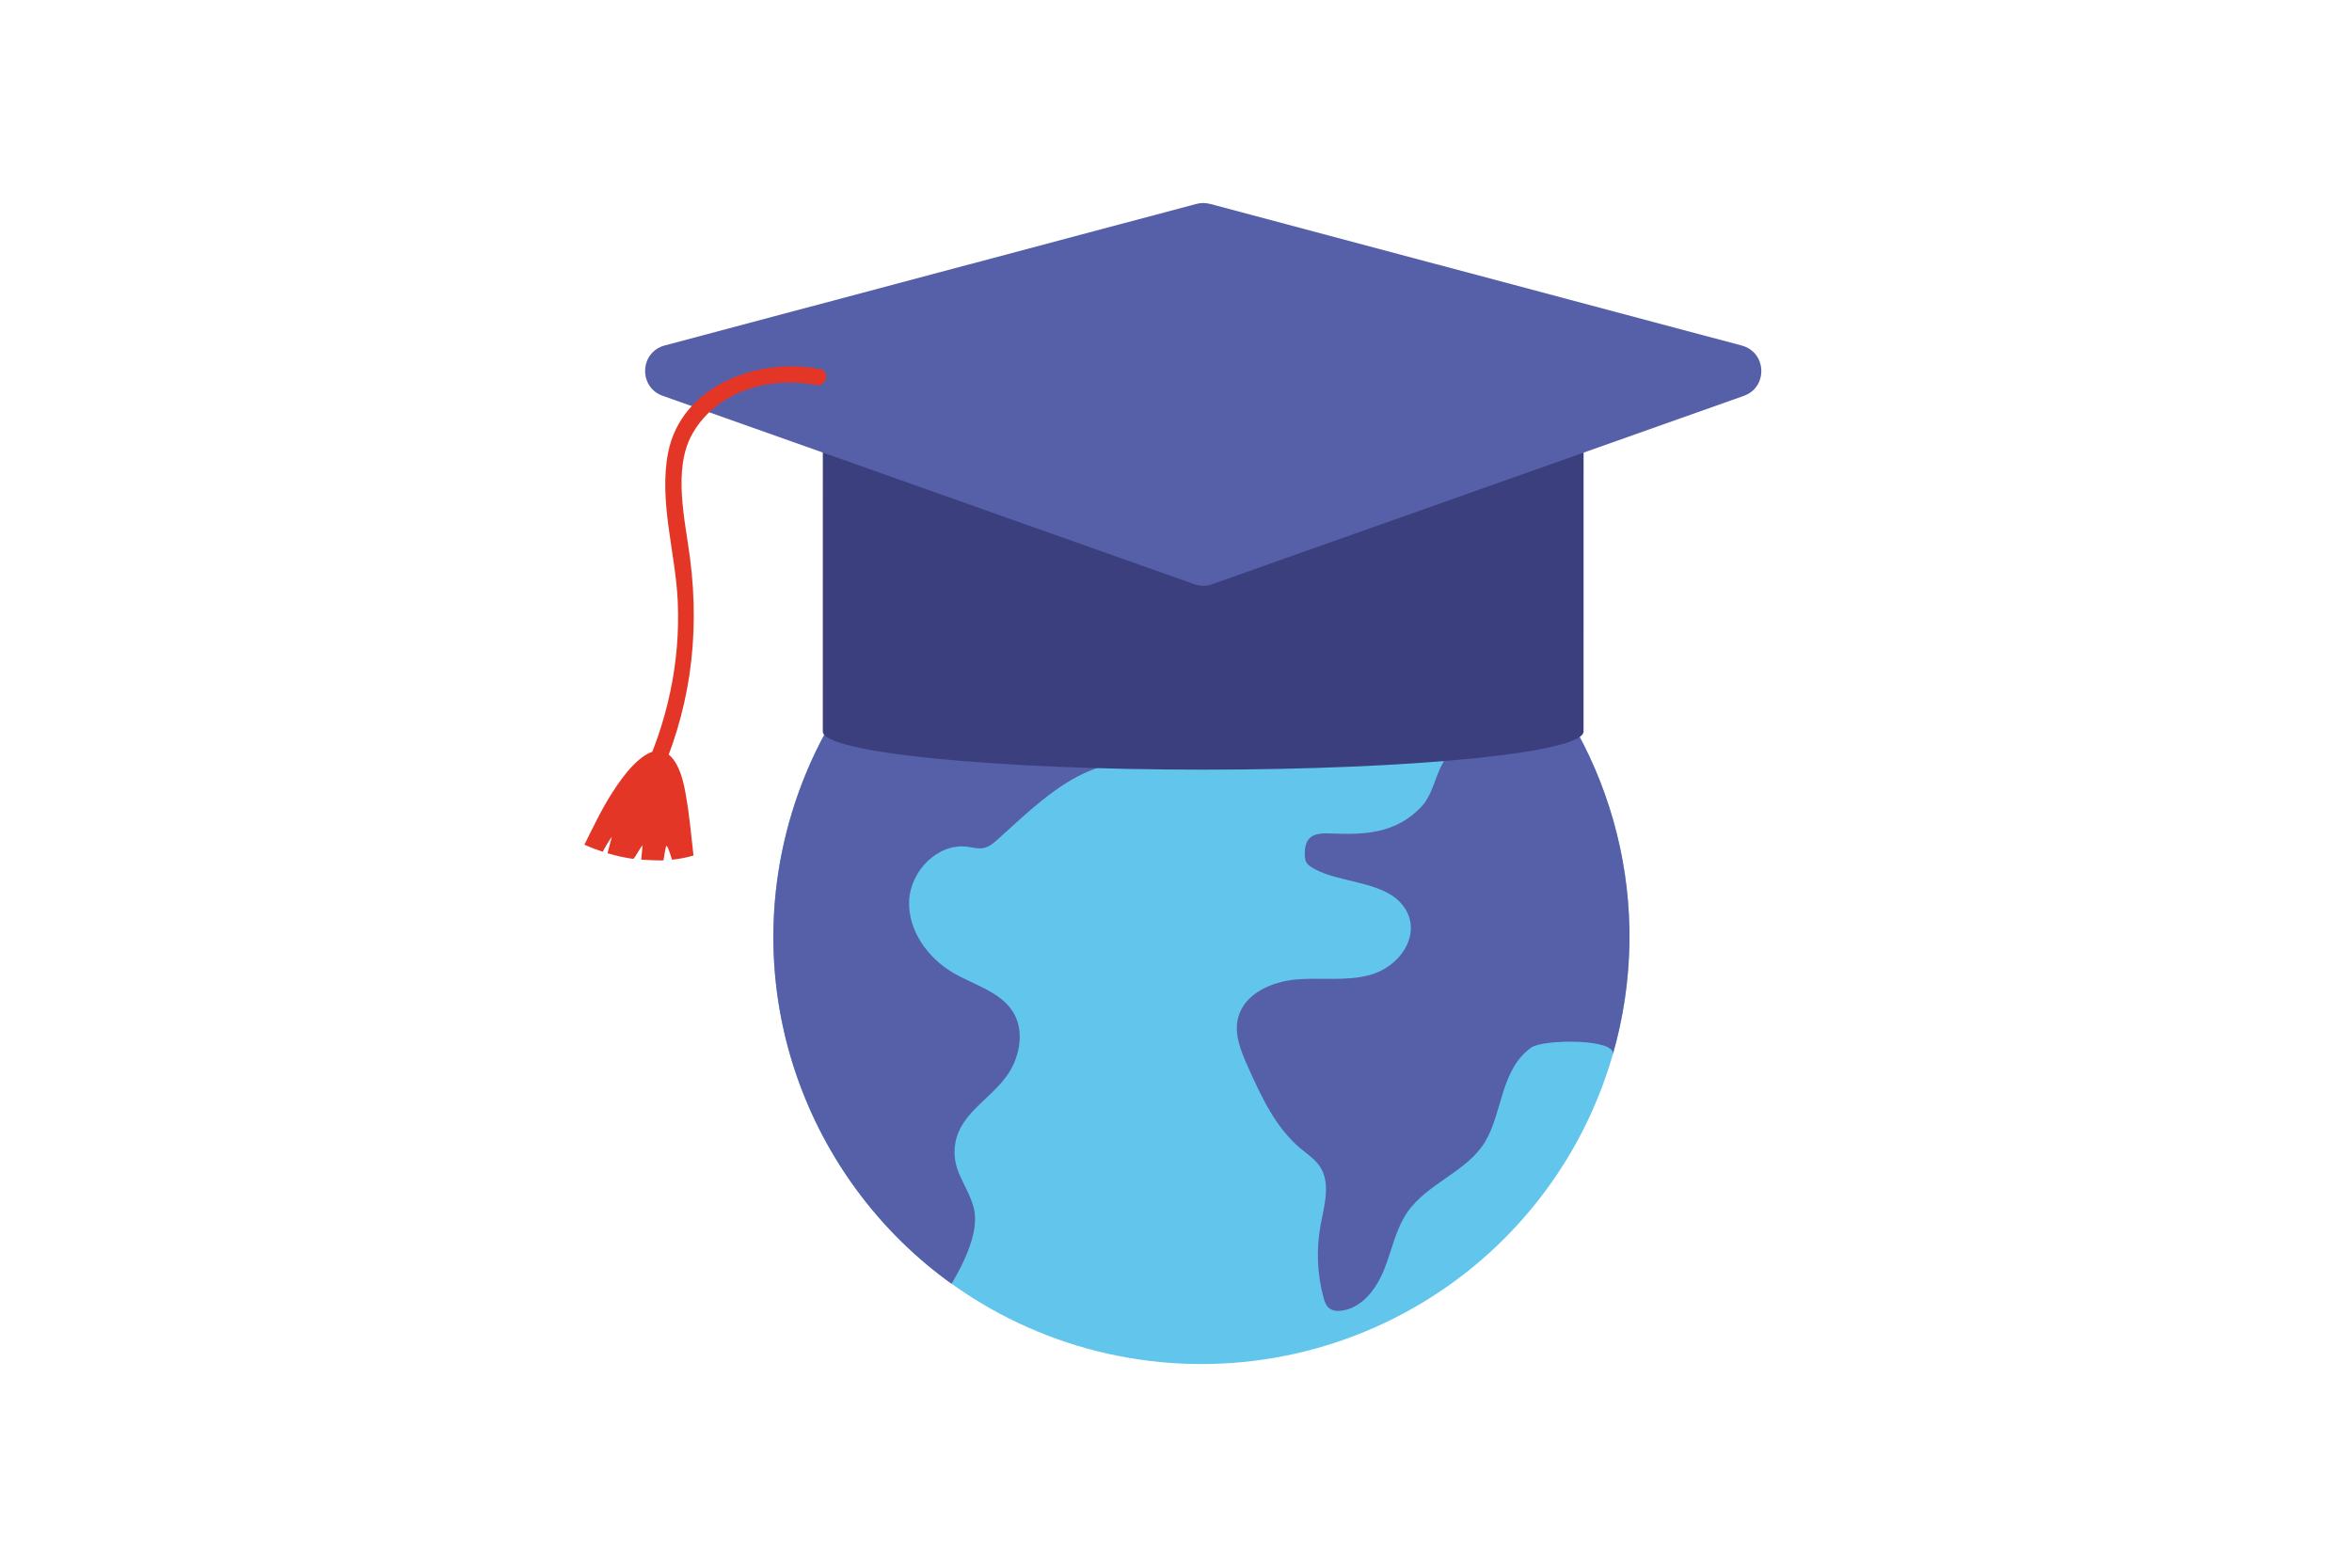
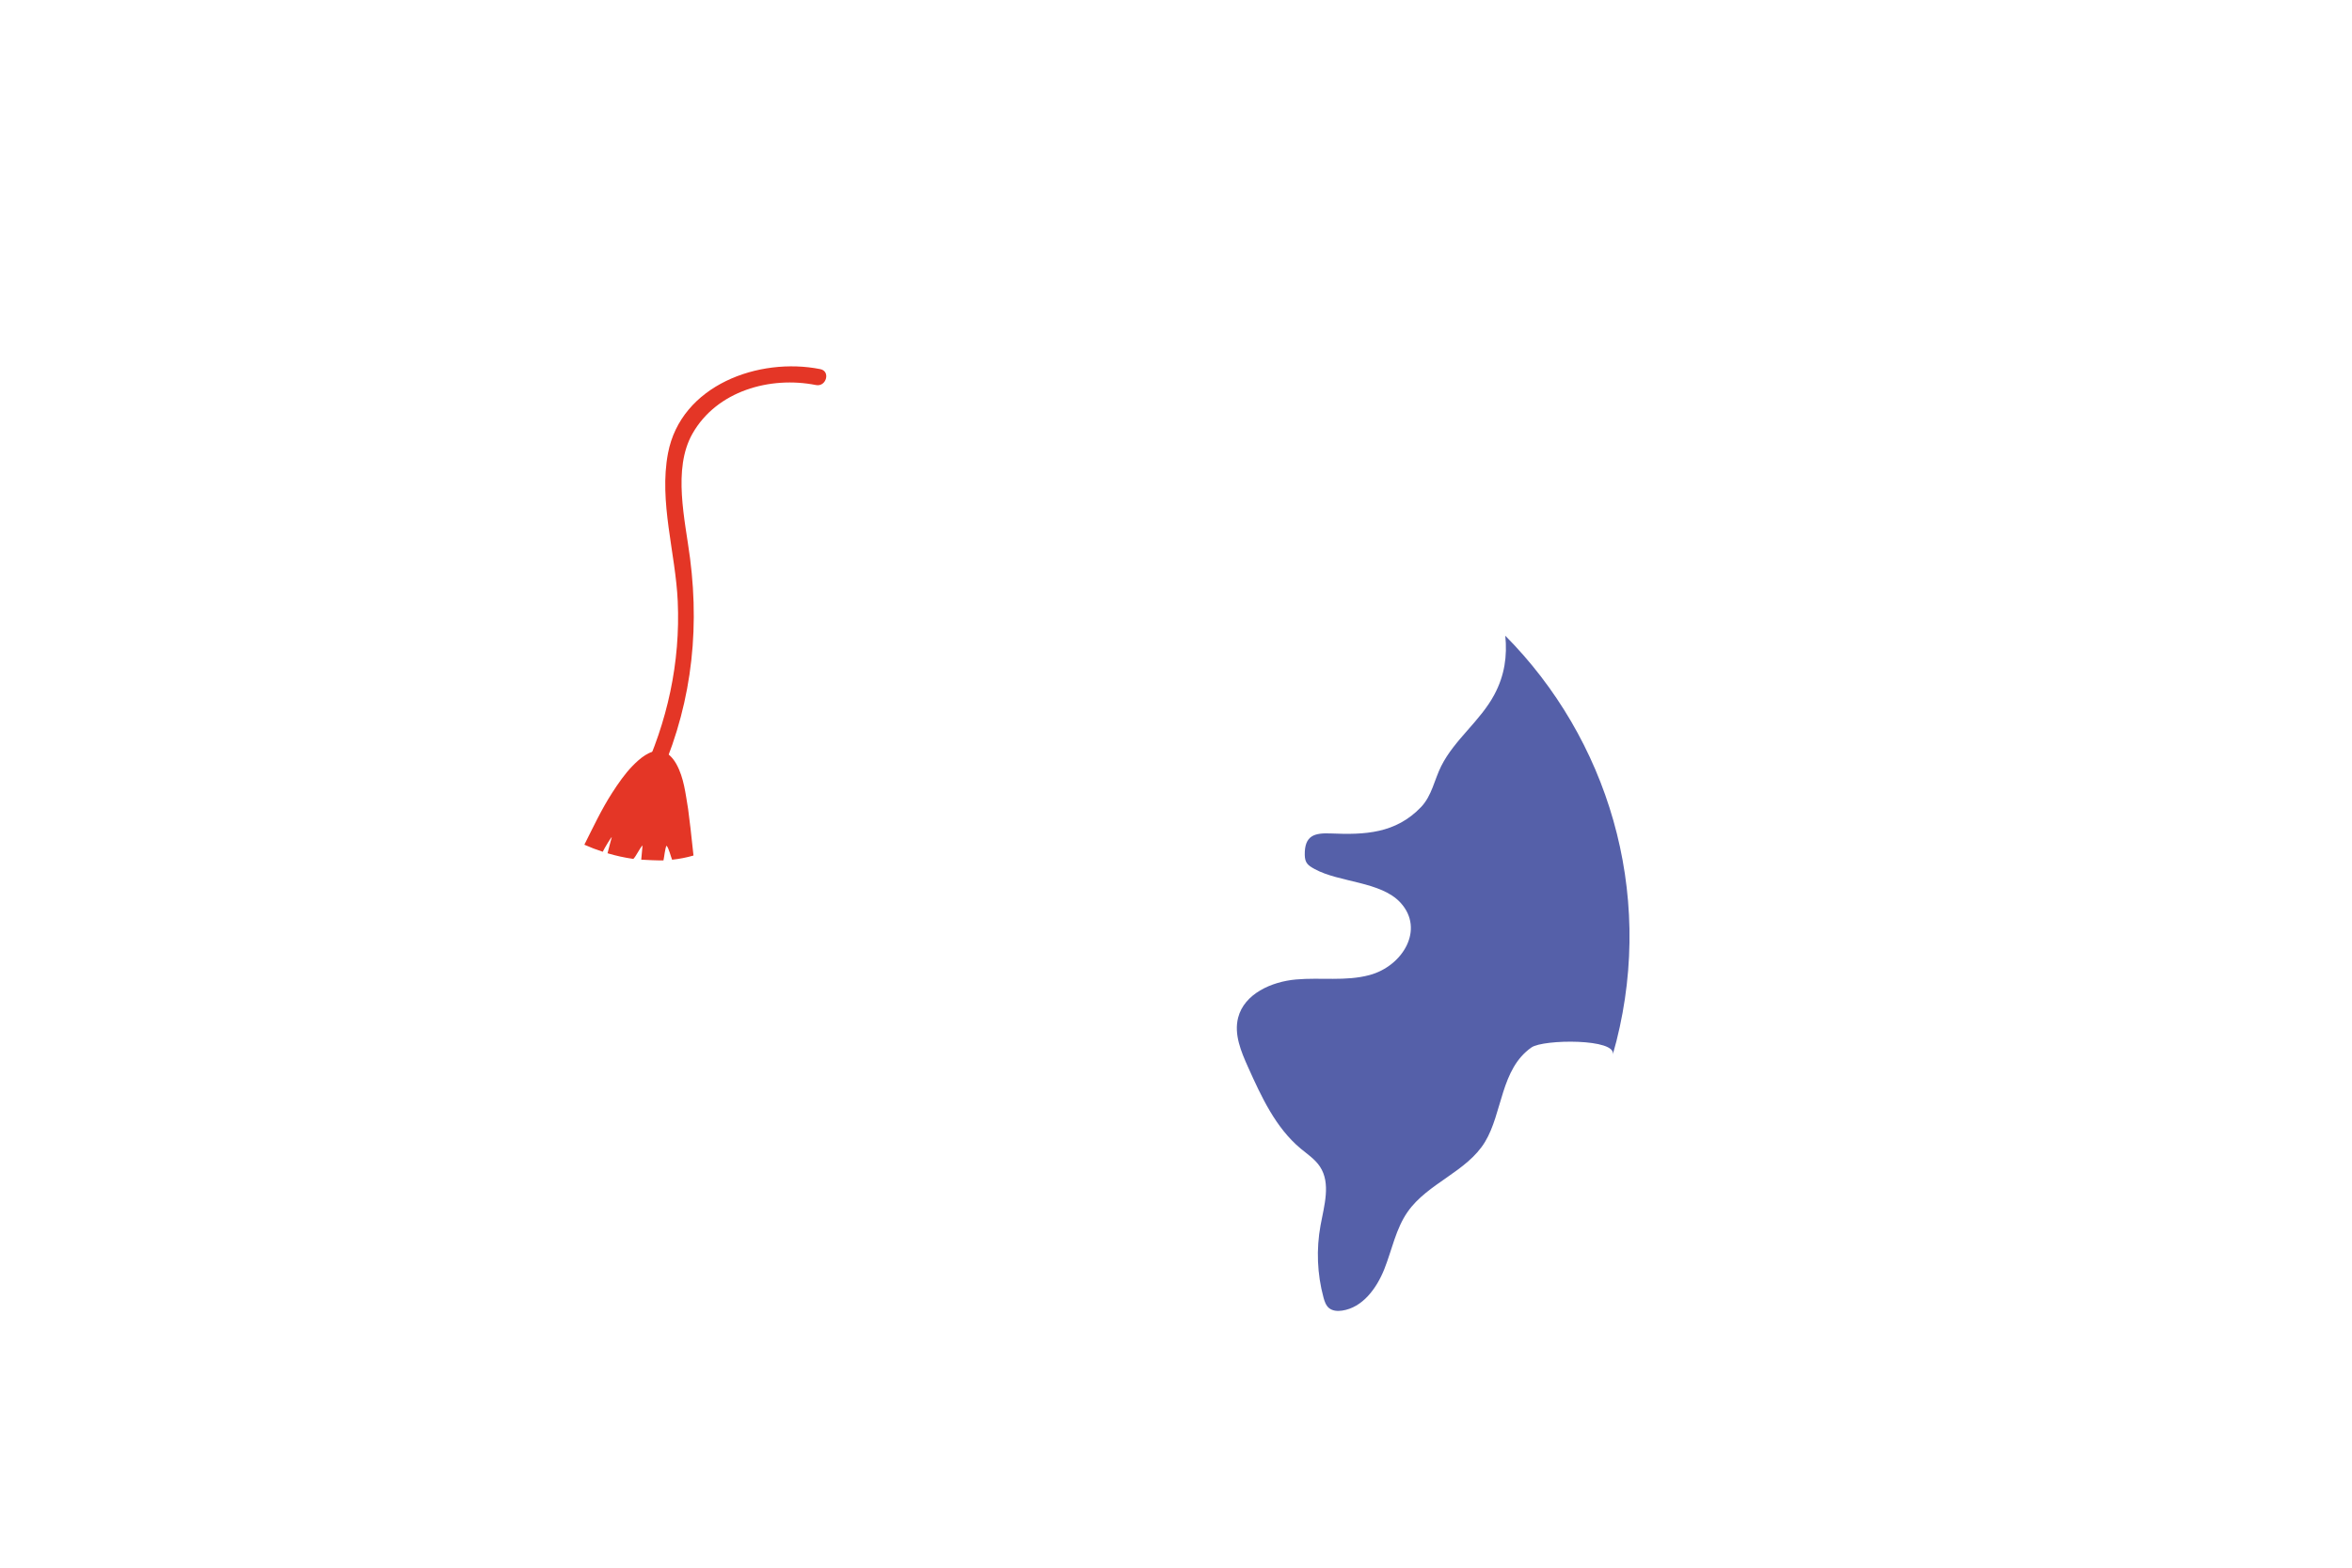
<svg xmlns="http://www.w3.org/2000/svg" width="1200" zoomAndPan="magnify" viewBox="0 0 900 600" height="800" preserveAspectRatio="xMidYMid meet" version="1.0">
  <defs>
    <clipPath id="44f78f589a">
-       <path d="M 295 195 L 624 195 L 624 522.566 L 295 522.566 Z M 295 195 " clip-rule="nonzero" />
-     </clipPath>
+       </clipPath>
    <clipPath id="859e0e1434">
-       <path d="M 246 77.066 L 674 77.066 L 674 225 L 246 225 Z M 246 77.066 " clip-rule="nonzero" />
+       <path d="M 246 77.066 L 674 77.066 L 674 225 L 246 225 M 246 77.066 " clip-rule="nonzero" />
    </clipPath>
    <clipPath id="761ada55a2">
      <path d="M 223.672 287 L 266 287 L 266 330 L 223.672 330 Z M 223.672 287 " clip-rule="nonzero" />
    </clipPath>
  </defs>
  <rect x="-90" width="1080" fill="#ffffff" y="-60" height="720" fill-opacity="1" />
-   <rect x="-90" width="1080" fill="#ffffff" y="-60" height="720" fill-opacity="1" />
  <g clip-path="url(#44f78f589a)">
    <path fill="#62c6ec" d="M 623.473 358.559 C 623.473 361.234 623.406 363.91 623.273 366.582 C 623.141 369.254 622.945 371.922 622.684 374.586 C 622.418 377.25 622.09 379.902 621.699 382.551 C 621.305 385.199 620.848 387.832 620.324 390.457 C 619.801 393.082 619.215 395.691 618.562 398.289 C 617.91 400.883 617.195 403.461 616.418 406.023 C 615.641 408.582 614.801 411.125 613.898 413.645 C 612.996 416.16 612.031 418.656 611.004 421.129 C 609.98 423.602 608.895 426.047 607.746 428.469 C 606.602 430.887 605.398 433.273 604.133 435.637 C 602.871 437.996 601.551 440.324 600.172 442.617 C 598.793 444.914 597.359 447.172 595.871 449.398 C 594.383 451.625 592.84 453.809 591.242 455.961 C 589.645 458.109 587.996 460.219 586.297 462.285 C 584.598 464.355 582.848 466.379 581.047 468.363 C 579.246 470.344 577.398 472.281 575.504 474.176 C 573.609 476.066 571.668 477.91 569.684 479.711 C 567.699 481.508 565.668 483.254 563.598 484.949 C 561.523 486.648 559.414 488.293 557.262 489.887 C 555.105 491.48 552.918 493.023 550.688 494.508 C 548.461 495.996 546.195 497.426 543.898 498.805 C 541.598 500.18 539.266 501.496 536.902 502.758 C 534.539 504.02 532.148 505.223 529.723 506.367 C 527.301 507.512 524.852 508.594 522.375 509.617 C 519.898 510.645 517.398 511.605 514.875 512.508 C 512.352 513.41 509.809 514.246 507.242 515.023 C 504.68 515.801 502.098 516.516 499.496 517.164 C 496.898 517.816 494.281 518.402 491.652 518.922 C 489.023 519.445 486.387 519.902 483.734 520.297 C 481.082 520.688 478.426 521.016 475.758 521.277 C 473.09 521.539 470.418 521.738 467.742 521.867 C 465.062 522 462.387 522.066 459.703 522.066 C 457.023 522.066 454.348 522 451.668 521.867 C 448.992 521.738 446.32 521.539 443.652 521.277 C 440.984 521.016 438.328 520.688 435.676 520.297 C 433.023 519.902 430.383 519.445 427.754 518.922 C 425.125 518.402 422.512 517.816 419.914 517.164 C 417.312 516.516 414.73 515.801 412.164 515.023 C 409.602 514.246 407.059 513.41 404.535 512.508 C 402.012 511.605 399.512 510.645 397.035 509.617 C 394.559 508.594 392.109 507.512 389.684 506.367 C 387.262 505.223 384.871 504.02 382.504 502.758 C 380.141 501.496 377.812 500.18 375.512 498.805 C 373.215 497.426 370.949 495.996 368.723 494.508 C 366.492 493.023 364.301 491.48 362.148 489.887 C 359.996 488.293 357.883 486.648 355.812 484.949 C 353.742 483.254 351.711 481.508 349.727 479.711 C 347.738 477.91 345.801 476.066 343.906 474.176 C 342.008 472.281 340.16 470.344 338.363 468.363 C 336.562 466.379 334.812 464.355 333.113 462.285 C 331.41 460.219 329.762 458.109 328.168 455.961 C 326.57 453.809 325.027 451.625 323.539 449.398 C 322.051 447.172 320.617 444.914 319.238 442.617 C 317.859 440.324 316.539 437.996 315.277 435.637 C 314.012 433.273 312.809 430.887 311.66 428.469 C 310.516 426.047 309.43 423.602 308.406 421.129 C 307.379 418.656 306.414 416.16 305.512 413.645 C 304.609 411.125 303.77 408.582 302.988 406.023 C 302.211 403.461 301.496 400.883 300.848 398.289 C 300.195 395.691 299.609 393.082 299.086 390.457 C 298.562 387.832 298.105 385.199 297.711 382.551 C 297.316 379.902 296.988 377.25 296.727 374.586 C 296.465 371.922 296.266 369.254 296.137 366.582 C 296.004 363.91 295.938 361.234 295.938 358.559 C 295.938 355.883 296.004 353.211 296.137 350.535 C 296.266 347.863 296.465 345.195 296.727 342.531 C 296.988 339.871 297.316 337.215 297.711 334.566 C 298.105 331.922 298.562 329.285 299.086 326.66 C 299.609 324.035 300.195 321.426 300.848 318.832 C 301.496 316.234 302.211 313.656 302.988 311.098 C 303.77 308.535 304.609 305.996 305.512 303.477 C 306.414 300.957 307.379 298.461 308.406 295.988 C 309.43 293.516 310.516 291.07 311.66 288.652 C 312.809 286.234 314.012 283.844 315.277 281.484 C 316.539 279.125 317.859 276.797 319.238 274.5 C 320.617 272.207 322.051 269.945 323.539 267.719 C 325.027 265.496 326.57 263.309 328.168 261.16 C 329.762 259.008 331.41 256.902 333.113 254.832 C 334.812 252.766 336.562 250.738 338.363 248.754 C 340.16 246.773 342.008 244.836 343.906 242.941 C 345.801 241.051 347.738 239.207 349.727 237.41 C 351.711 235.613 353.742 233.863 355.812 232.168 C 357.883 230.469 359.996 228.824 362.148 227.23 C 364.301 225.637 366.492 224.098 368.723 222.609 C 370.949 221.121 373.215 219.691 375.512 218.316 C 377.812 216.941 380.141 215.621 382.504 214.359 C 384.871 213.098 387.262 211.895 389.688 210.75 C 392.109 209.609 394.559 208.523 397.035 207.5 C 399.512 206.477 402.012 205.512 404.535 204.609 C 407.059 203.711 409.602 202.871 412.164 202.094 C 414.73 201.316 417.312 200.605 419.914 199.953 C 422.512 199.305 425.125 198.719 427.754 198.195 C 430.383 197.672 433.023 197.215 435.676 196.824 C 438.328 196.43 440.984 196.102 443.652 195.84 C 446.32 195.578 448.992 195.383 451.668 195.25 C 454.348 195.117 457.023 195.055 459.703 195.055 C 462.387 195.055 465.062 195.117 467.742 195.25 C 470.418 195.383 473.09 195.578 475.758 195.84 C 478.426 196.102 481.082 196.43 483.734 196.824 C 486.387 197.215 489.023 197.672 491.652 198.195 C 494.281 198.719 496.898 199.305 499.496 199.953 C 502.098 200.605 504.68 201.316 507.242 202.094 C 509.809 202.871 512.352 203.711 514.875 204.609 C 517.398 205.512 519.898 206.477 522.375 207.5 C 524.852 208.523 527.301 209.609 529.723 210.75 C 532.148 211.895 534.539 213.098 536.902 214.359 C 539.266 215.621 541.598 216.941 543.898 218.316 C 546.195 219.691 548.461 221.121 550.688 222.609 C 552.918 224.098 555.105 225.637 557.262 227.23 C 559.414 228.824 561.523 230.469 563.598 232.168 C 565.668 233.863 567.699 235.613 569.684 237.41 C 571.668 239.207 573.609 241.051 575.504 242.941 C 577.398 244.836 579.246 246.773 581.047 248.754 C 582.848 250.738 584.598 252.766 586.297 254.832 C 587.996 256.902 589.645 259.008 591.242 261.16 C 592.84 263.309 594.383 265.496 595.871 267.719 C 597.359 269.945 598.793 272.207 600.172 274.5 C 601.551 276.797 602.871 279.125 604.133 281.484 C 605.398 283.844 606.602 286.234 607.746 288.652 C 608.895 291.07 609.98 293.516 611.004 295.988 C 612.031 298.461 612.996 300.957 613.898 303.477 C 614.801 305.996 615.641 308.535 616.418 311.098 C 617.199 313.656 617.91 316.234 618.562 318.832 C 619.215 321.426 619.801 324.035 620.324 326.66 C 620.848 329.285 621.305 331.922 621.699 334.566 C 622.09 337.215 622.418 339.871 622.684 342.531 C 622.945 345.195 623.141 347.863 623.273 350.535 C 623.406 353.211 623.473 355.883 623.473 358.559 Z M 623.473 358.559 " fill-opacity="1" fill-rule="nonzero" />
  </g>
-   <path fill="#5560a9" d="M 372.605 462.27 C 370.23 453.273 363.801 447.891 365.551 437.562 C 367.699 424.914 381.445 419.672 387.18 408.633 C 390.488 402.281 391.531 394.289 388.047 388.023 C 383.418 379.719 372.988 377.125 364.773 372.348 C 354.945 366.621 347.375 356.016 347.895 344.684 C 348.395 333.332 358.863 322.605 370.145 324.074 C 372.223 324.352 374.305 324.977 376.348 324.578 C 378.586 324.129 380.367 322.535 382.051 321.012 C 399.953 304.871 415.723 288.691 441.195 291.844 C 445.34 292.359 449.602 293.227 453.605 292.051 C 457.609 290.891 461.145 286.773 459.949 282.793 C 459.027 279.746 455.77 277.984 452.633 277.531 C 449.496 277.082 446.293 277.602 443.121 277.48 C 436.883 277.258 430.781 274.402 426.605 269.781 C 415.219 257.188 408.027 255.23 391.129 250.957 C 389.555 250.559 387.926 250.074 386.711 248.984 C 383.801 246.391 384.391 241.785 384.98 237.93 C 385.43 235.023 378.395 216.648 376.402 217.805 C 340.113 239.227 312.055 274.539 300.93 318.574 C 284.016 385.566 311.152 453.324 364.113 491.355 C 368.844 483.379 374.945 471.16 372.605 462.27 Z M 372.605 462.27 " fill-opacity="1" fill-rule="nonzero" />
  <path fill="#5560a9" d="M 571.844 265.801 C 566.457 275.957 556.629 282.965 551.484 293.207 C 548.867 298.434 547.914 304.543 543.77 308.883 C 534.066 319.039 522.23 319.543 509.301 318.988 C 503.082 318.73 499.148 319.648 499.27 327.191 C 499.32 330.234 500.43 331.188 503.047 332.605 C 512.473 337.797 528.418 337.312 535.902 345.48 C 545.277 355.703 536.734 369.77 524.066 373.18 C 514.953 375.637 505.281 374.027 495.891 374.875 C 486.496 375.723 476.133 380.359 473.777 389.477 C 472.129 395.863 474.887 402.453 477.59 408.457 C 482.703 419.828 488.125 431.609 497.707 439.602 C 500.309 441.766 503.219 443.668 505.09 446.508 C 509.32 452.926 506.703 461.387 505.316 468.949 C 503.637 478.102 504.016 487.617 506.441 496.598 C 506.84 498.066 507.344 499.605 508.504 500.594 C 509.855 501.734 511.781 501.875 513.531 501.613 C 521.383 500.488 526.789 493.082 529.719 485.715 C 532.645 478.344 534.117 470.262 538.66 463.773 C 546.336 452.82 561.309 448.48 568.242 437.043 C 574.98 425.918 574.203 409.168 586.004 400.898 C 590.562 397.695 618.895 397.438 617.109 403.684 C 617.613 401.953 618.082 400.223 618.531 398.477 C 633.09 340.859 615.031 282.656 576.004 243.309 C 576.785 251.094 575.746 258.484 571.844 265.801 Z M 571.844 265.801 " fill-opacity="1" fill-rule="nonzero" />
-   <path fill="#3c3f7e" d="M 314.863 143.891 L 314.844 279.957 C 314.844 288.02 380.004 294.574 460.398 294.574 C 540.789 294.574 605.949 288.055 605.949 279.973 L 605.969 143.906 Z M 314.863 143.891 " fill-opacity="1" fill-rule="nonzero" />
  <g clip-path="url(#859e0e1434)">
-     <path fill="#5560a9" d="M 667.246 151.52 L 463.793 223.602 C 461.609 224.379 459.219 224.379 457.035 223.602 L 253.586 151.488 C 244.227 148.164 244.762 134.773 254.363 132.211 L 457.816 78.039 C 459.531 77.59 461.316 77.59 463.031 78.039 L 666.484 132.246 C 676.066 134.809 676.605 148.215 667.246 151.52 Z M 667.246 151.52 " fill-opacity="1" fill-rule="nonzero" />
-   </g>
+     </g>
  <path fill="#e43626" d="M 313.891 141.277 C 290.395 136.59 260.57 147.387 255.613 173.461 C 252.078 192.094 258.508 211.559 259.34 230.176 C 260.379 253.605 255.371 276.375 245.387 297.516 C 243.656 301.184 249.113 304.387 250.863 300.699 C 263.965 272.949 267.949 244.02 264.051 213.688 C 262.199 199.172 257.277 179.551 264.969 165.984 C 274.277 149.582 294.707 143.891 312.227 147.367 C 316.18 148.164 317.895 142.074 313.891 141.277 Z M 313.891 141.277 " fill-opacity="1" fill-rule="nonzero" />
  <g clip-path="url(#761ada55a2)">
    <path fill="#e43626" d="M 257.188 329.043 C 256.703 327.934 255.906 324.508 255.039 323.66 C 254.469 324.68 254.156 328.176 253.879 329.301 C 252.391 329.371 246.703 329.129 245.371 329.023 C 245.457 327.863 245.785 324.715 245.871 323.559 C 244.781 324.613 243.445 327.676 242.355 328.73 C 239.027 328.262 235.719 327.535 232.477 326.566 C 232.547 326.273 234.055 320.391 234.105 320.375 C 233.727 320.547 231.195 324.82 230.641 325.996 C 228.25 325.219 225.891 324.316 223.605 323.297 C 226.965 316.637 230.121 309.836 234.191 303.52 C 236.551 299.871 239.027 296.238 242.059 293.121 C 244.695 290.422 248.664 286.875 252.754 287.414 C 255.371 287.758 257.379 289.922 258.695 292.223 C 258.75 292.309 258.785 292.395 258.836 292.465 C 261.73 297.707 262.32 303.832 263.305 309.609 C 263.531 310.91 264.883 322.398 265.367 327.434 C 262.719 328.211 259.98 328.73 257.188 329.043 Z M 257.188 329.043 " fill-opacity="1" fill-rule="nonzero" />
  </g>
</svg>